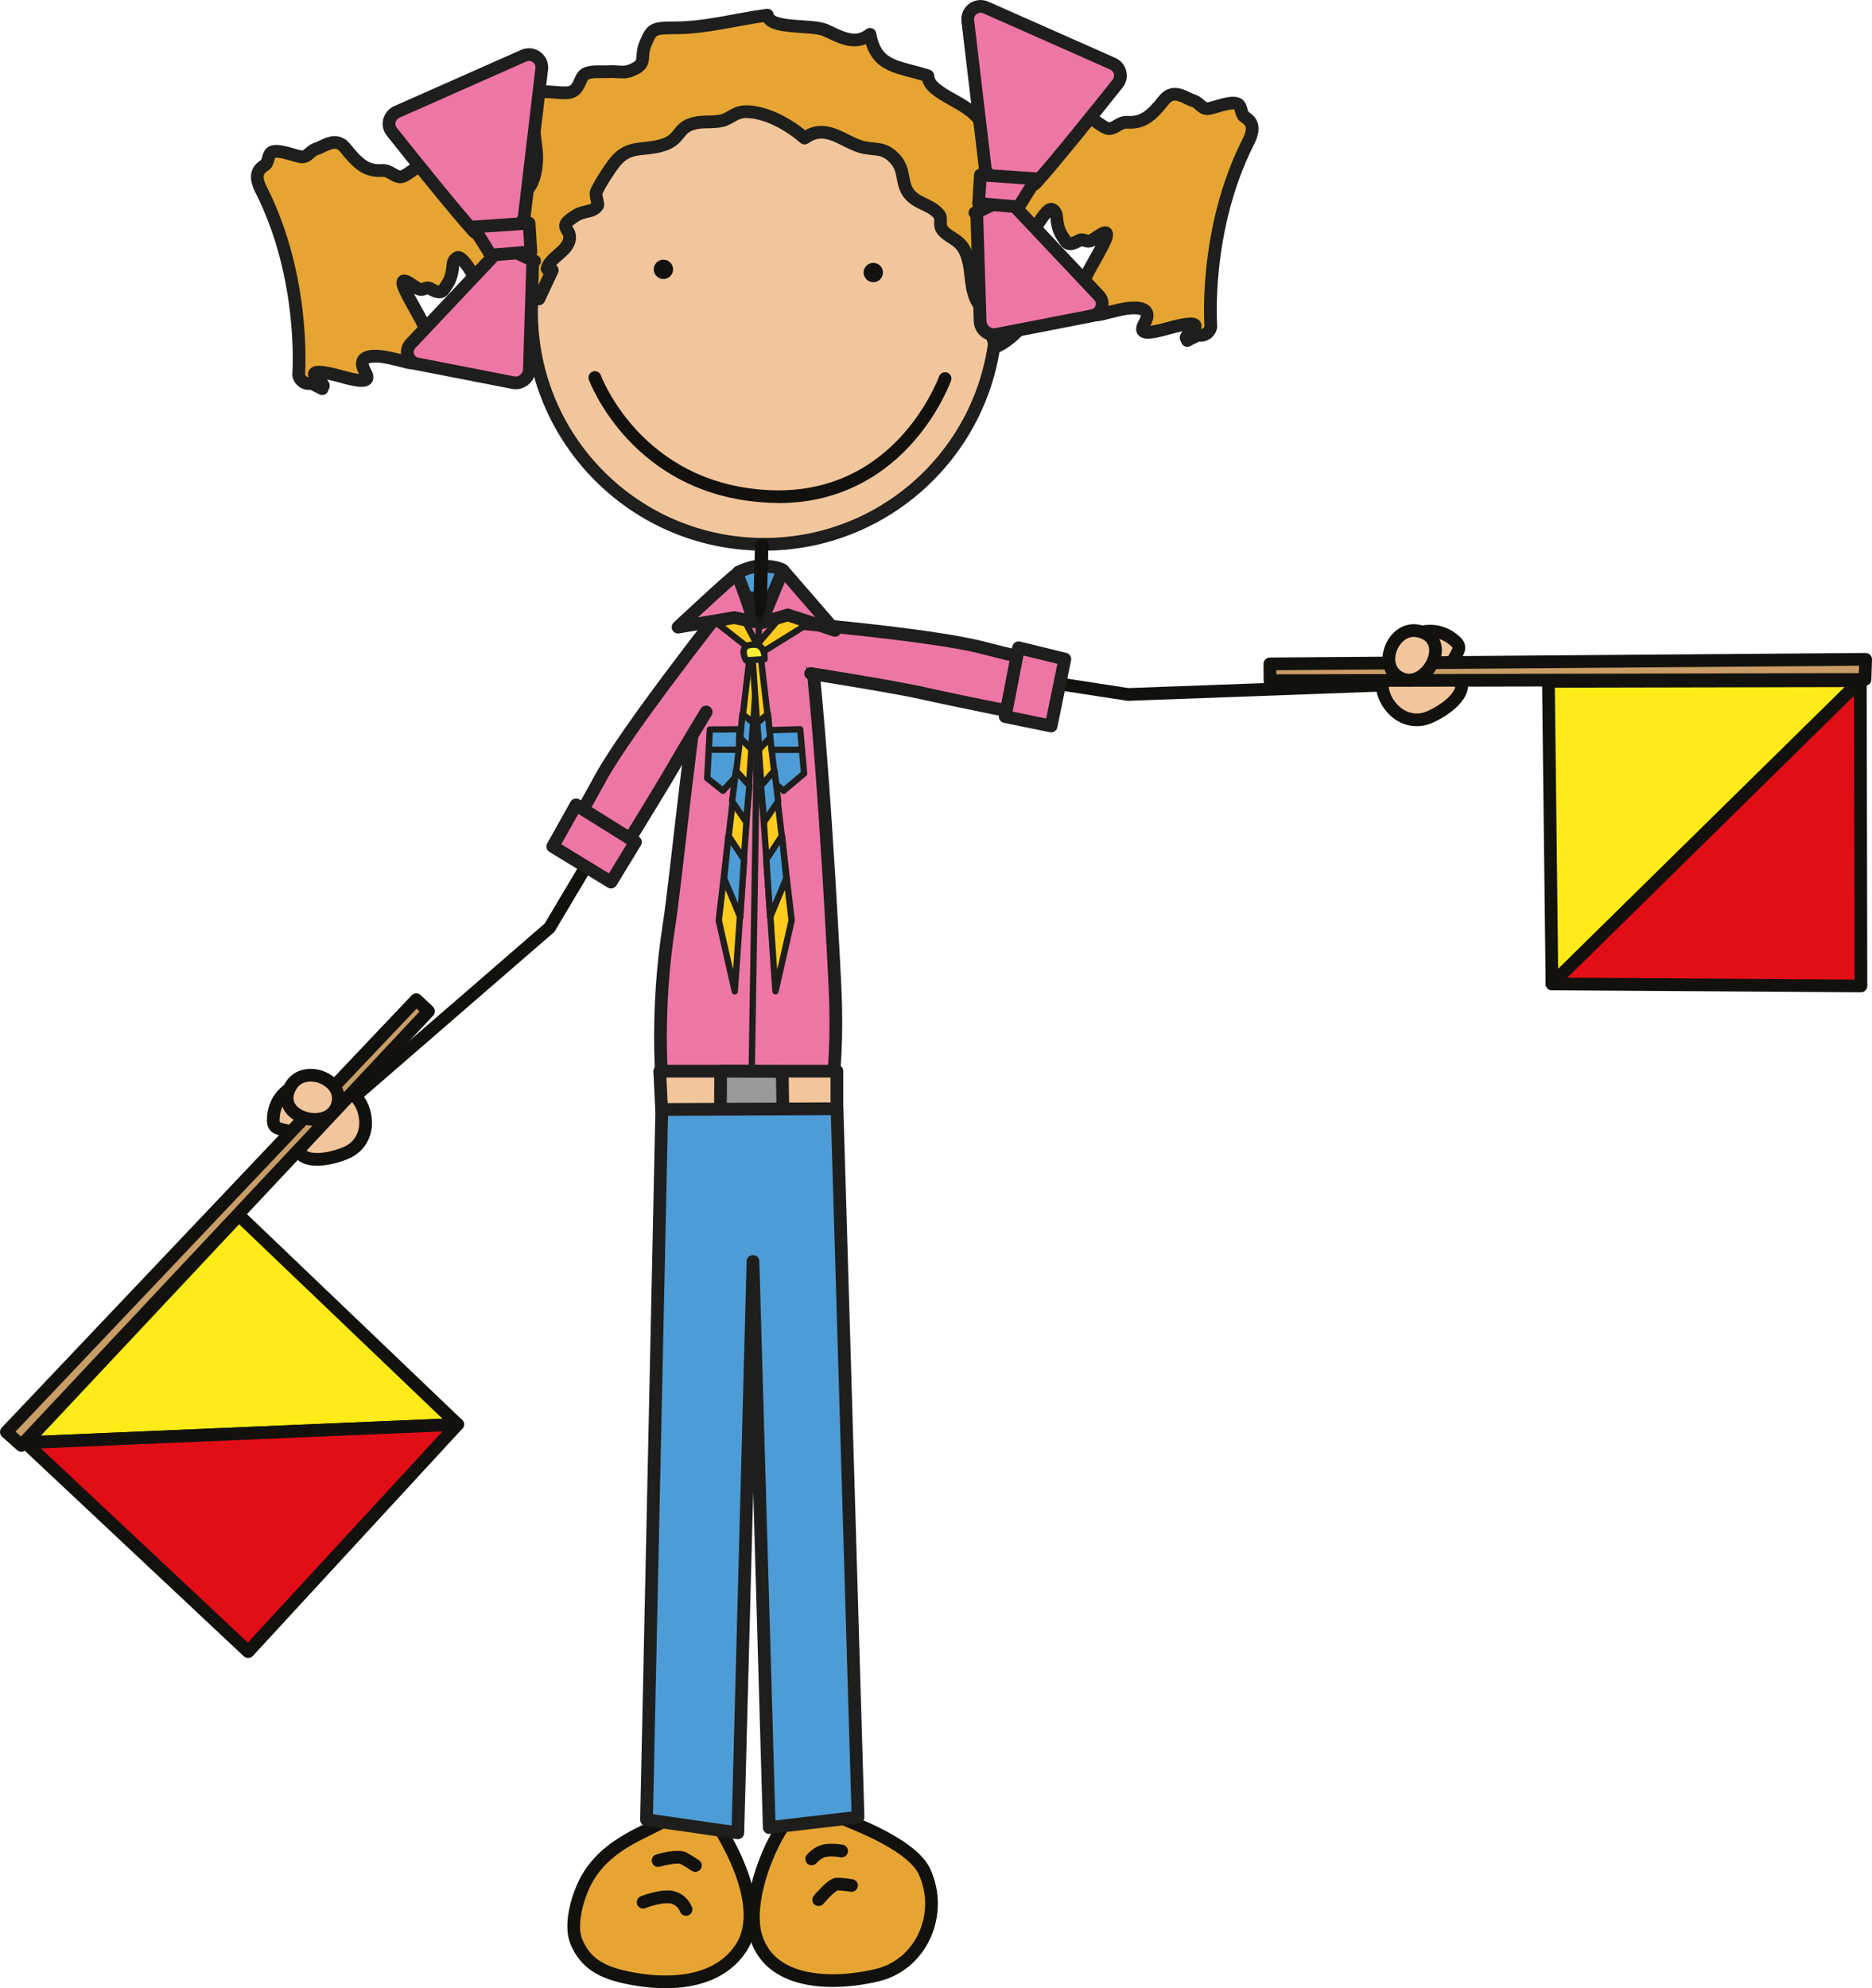
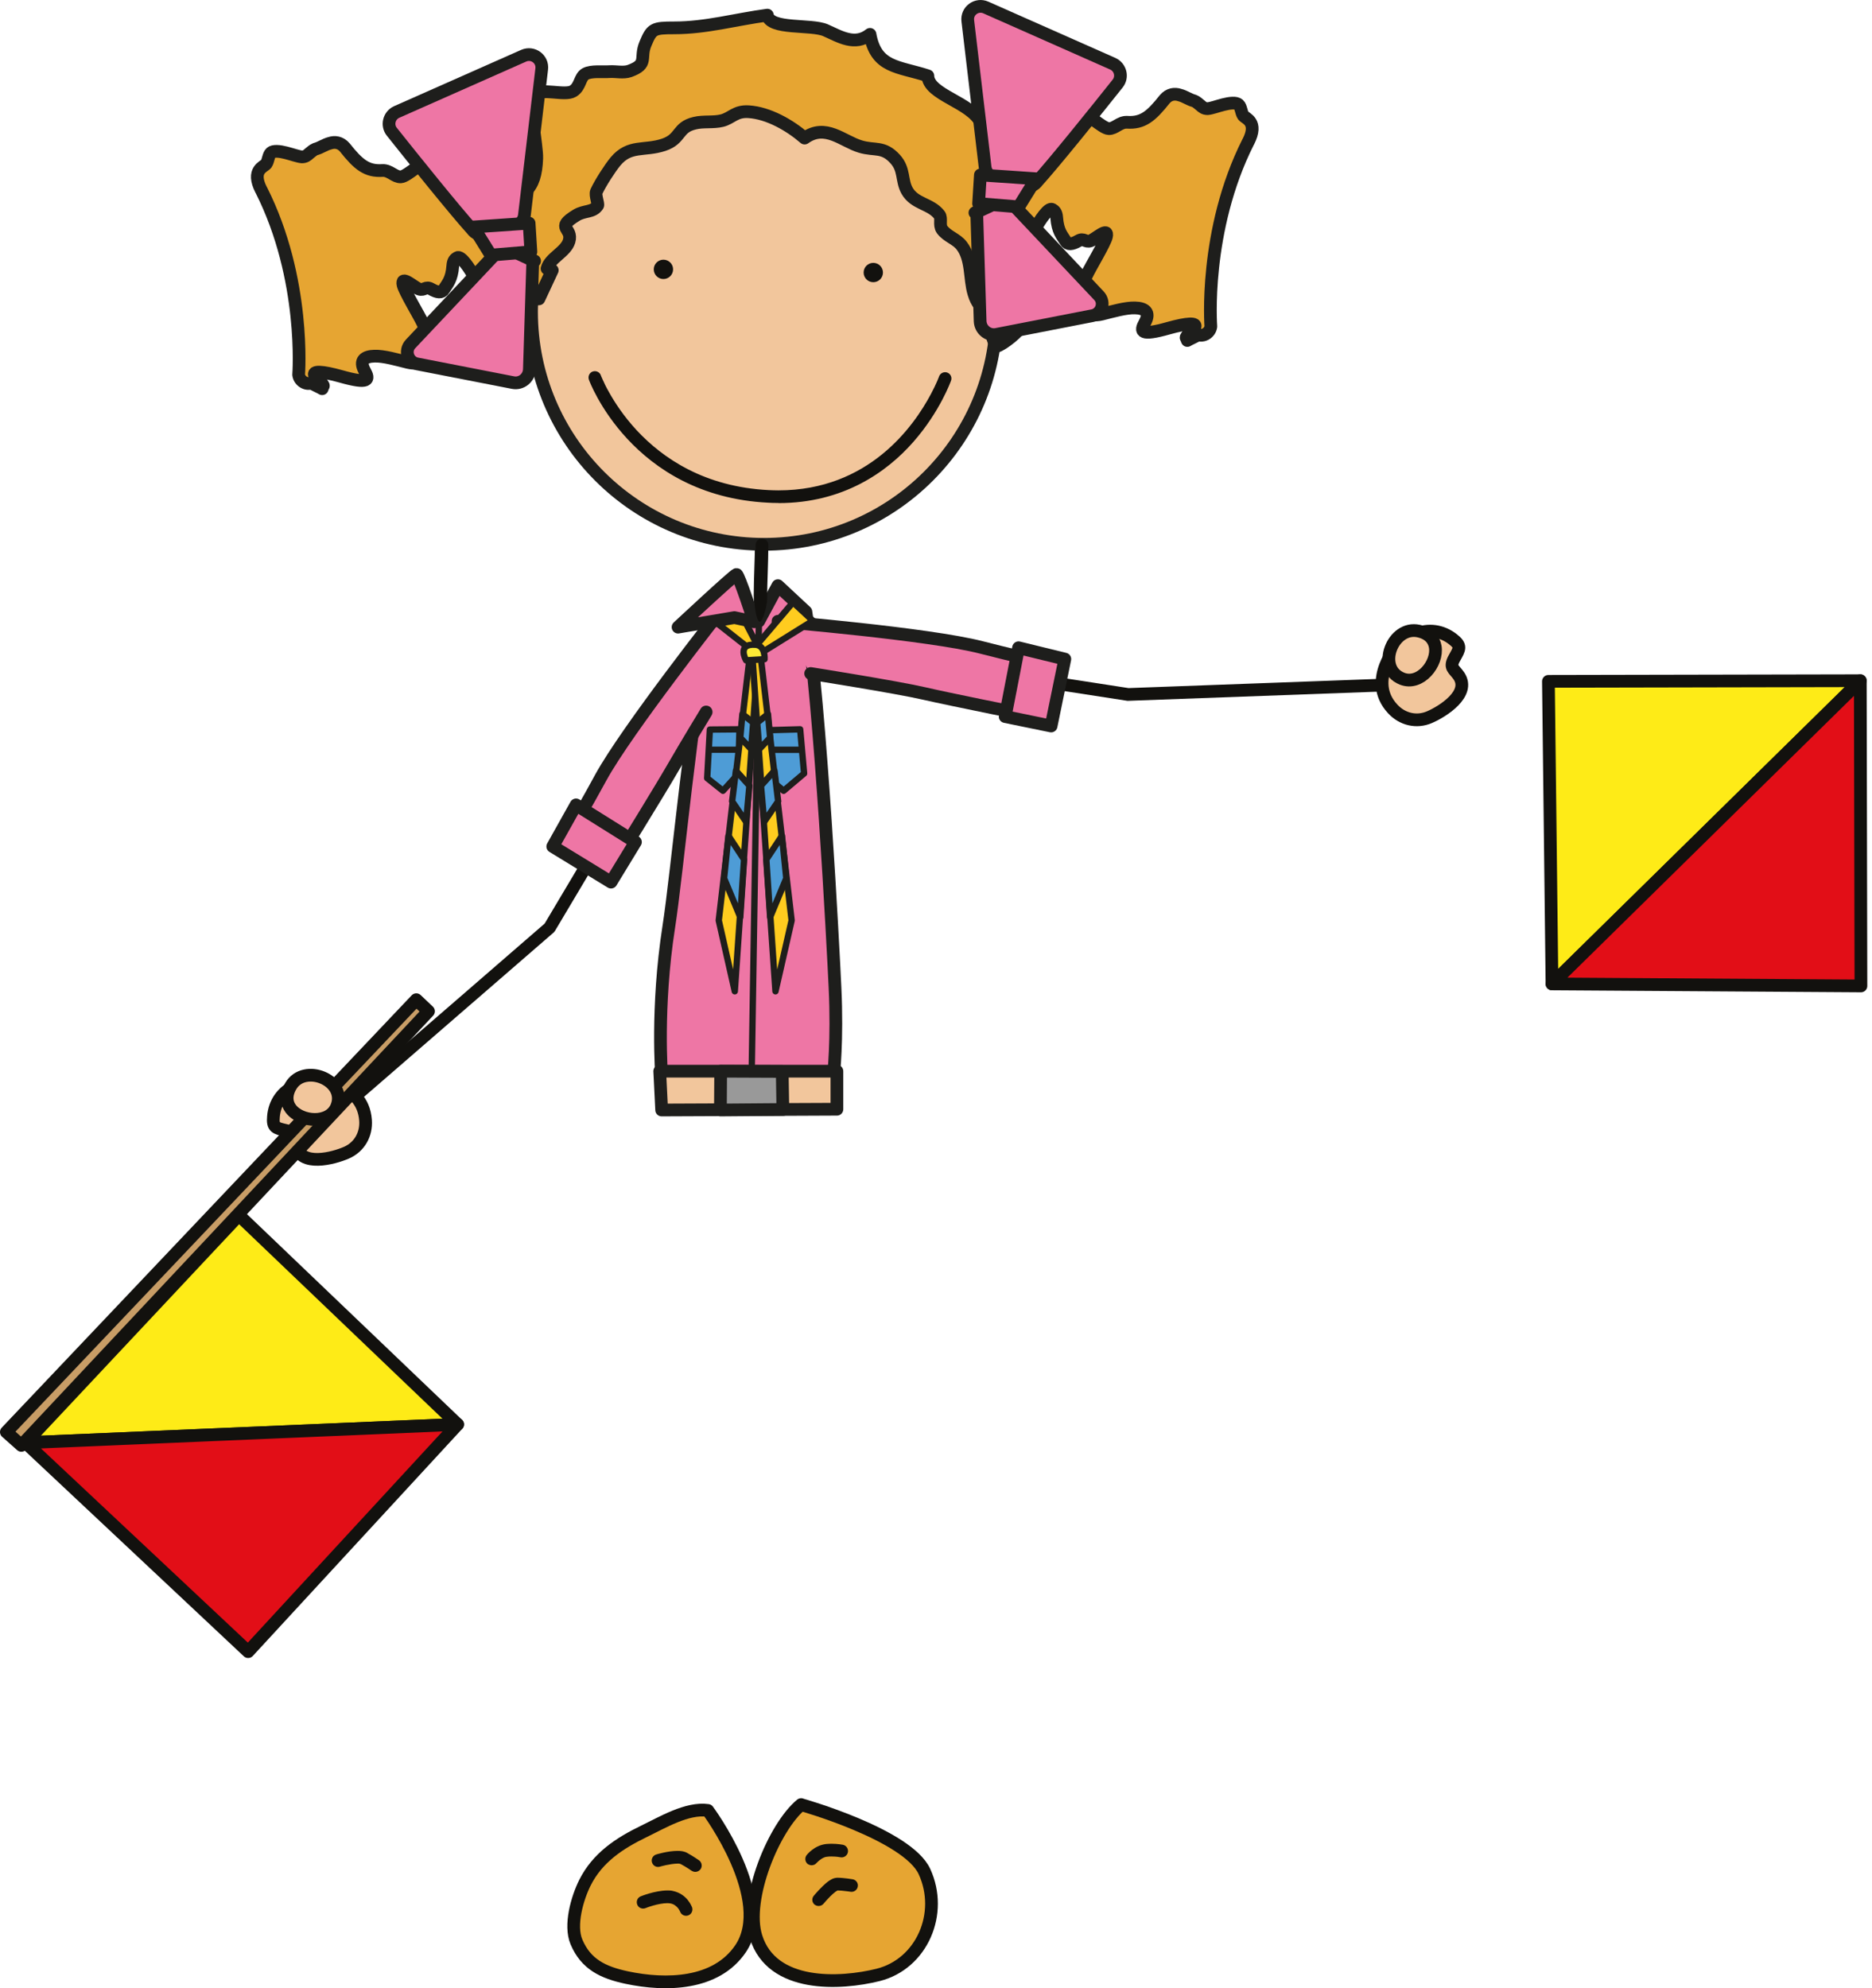
<svg xmlns="http://www.w3.org/2000/svg" xmlns:xlink="http://www.w3.org/1999/xlink" id="Ebene_2" viewBox="0 0 147.18 156.26">
  <defs>
    <style>.cls-1,.cls-2,.cls-3,.cls-4,.cls-5,.cls-6,.cls-7,.cls-8,.cls-9,.cls-10,.cls-11,.cls-12,.cls-13,.cls-14{stroke-linecap:round;stroke-linejoin:round;}.cls-1,.cls-4,.cls-5,.cls-8,.cls-10,.cls-11,.cls-12,.cls-13,.cls-14{stroke:#1e1e1c;}.cls-1,.cls-11{fill:#4e9cd6;}.cls-2{fill:#e20e17;}.cls-2,.cls-3,.cls-6,.cls-7,.cls-9{stroke:#12110e;}.cls-3{fill:#c89d66;}.cls-4{fill:#999;}.cls-5,.cls-6,.cls-12{fill:#e6a532;}.cls-7{fill:#feeb17;}.cls-8,.cls-9{fill:#f2c69c;}.cls-10,.cls-15{fill:#ee76a5;}.cls-16{fill:#12110e;}.cls-17{fill:#1e1e1c;}.cls-11,.cls-13,.cls-14{stroke-width:.5px;}.cls-12{fill-rule:evenodd;}.cls-13{fill:#ffcc1f;}.cls-14{fill:#feec36;}</style>
    <symbol id="Head-Girl" viewBox="0 0 79.22 48.85">
      <path class="cls-8" d="m58.62,24.5c0,10.09-8.18,18.28-18.28,18.28s-18.28-8.18-18.28-18.28S30.25,6.22,40.34,6.22s18.28,8.18,18.28,18.28Z" />
      <path class="cls-16" d="m40.58,47.17c0-.72.03-1.45.05-2.15.02-.72.05-1.46.05-2.19h0c0-.28-.22-.5-.5-.5s-.5.22-.5.5h0c0,.72-.03,1.45-.05,2.16-.02.71-.05,1.46-.05,2.19h0c0,.28.14,1.68.42,1.68s.58-1.4.58-1.68h0Z" />
      <path class="cls-16" d="m33.19,21.17c0,.42-.34.76-.76.76s-.76-.34-.76-.76.34-.76.76-.76.76.34.76.76Z" />
      <path class="cls-16" d="m49.69,21.42c0,.42-.34.76-.76.76s-.76-.34-.76-.76.34-.76.76-.76.76.34.76.76Z" />
      <path class="cls-16" d="m41.46,39.53c-.26,0-.53,0-.79-.02h0c-10.75-.53-14.09-9.62-14.1-9.67h0c-.09-.26.04-.55.3-.64h0c.26-.09.55.04.64.3h0s.04.12.15.35h0c.1.23.26.57.49.97h0c.45.81,1.16,1.9,2.18,3h0c2.05,2.2,5.33,4.45,10.39,4.7h0c.25.01.5.02.75.02h0c7.1,0,10.64-5.03,11.99-7.57h0c.45-.84.64-1.38.64-1.38h0c.09-.26.38-.4.64-.31h0c.26.09.4.38.3.64h0s-.85,2.41-2.96,4.81h0c-2.1,2.39-5.53,4.81-10.6,4.81h-.01Z" />
      <path class="cls-5" d="m22.61,23.49c-.45,0-4.44,1.3-3.16-1.05-.12-.04-.45-.22-.56-.29,2.18-1.49-.22-4.31.14-6.42,2.42-.04,3.35-.8,3.44-3.28.04-1-.71-4.4-.17-4.99.53-.59,2.38.11,3.03-.3.58-.36.51-1.09.97-1.35.46-.26,1.38-.14,1.9-.18.51-.03,1.08.12,1.57-.05,1.51-.55.76-1,1.25-2.15.49-1.17.62-1.24,2.25-1.24,2.52,0,4.8-.66,7.33-1,.2,1.17,3.44.69,4.58,1.19,1.11.49,2.31,1.26,3.49.32.48,2.66,2.22,2.5,4.55,3.26.04,1.52,3.4,2.05,4.19,3.73.51,1.1.05,1.19.19,2.08.26,1.53,1.42,2.26,2.39,3.44-.62.75-.09,1.37,0,2.16.14,1.24-.37,2.15-.55,3.28-.28,1.87,1.73,3.51,1.19,4.89-.19.49-1.5,1.54-2.01,1.68-.5-.75-.42-1.77-.89-2.59-.38-.67-.65-.73-.9-1.58-.35-1.17-.14-2.69-.95-3.74-.42-.55-1.13-.71-1.54-1.27-.26-.36,0-.89-.22-1.16-.71-.9-1.94-.83-2.54-1.9-.45-.82-.18-1.65-.93-2.48-.94-1.04-1.6-.64-2.73-.98-1.41-.42-2.74-1.85-4.39-.67-1.17-1.01-2.84-1.97-4.4-2.07-1.05-.07-1.34.51-2.1.7-.69.17-1.45.03-2.14.2-1.41.33-1.04,1.23-2.44,1.7-1.54.51-2.67-.03-3.79,1.31-.43.52-1.18,1.68-1.5,2.37-.12.27.18.98.1,1.09-.38.57-1.03.37-1.68.77-1.72,1.05-.24.95-.57,2.04-.26.85-1.51,1.31-1.73,2.15.12.1.26.14.41.13l-1.05,2.25Z" />
      <use width="23.37" height="27.26" transform="translate(55.85)" xlink:href="#Zopf" />
      <use width="23.37" height="27.26" transform="translate(23.37 3.79) rotate(-180) scale(1 -1)" xlink:href="#Zopf" />
    </symbol>
    <symbol id="Zopf" viewBox="0 0 23.37 27.26">
      <path class="cls-12" d="m22.57,11.13c.79-1.56-.21-1.8-.4-2.04-.17-.24-.17-.69-.37-.87-.19-.18-.68-.13-1.19,0-.51.13-.96.3-1.25.32-.26,0-.41-.12-.56-.26-.16-.12-.31-.28-.5-.35-.39-.1-.73-.36-1.13-.46-.39-.13-.83-.08-1.18.33-1.07,1.35-1.73,1.89-2.96,1.81-.58-.03-.95.52-1.44.5-.51-.02-1.8-1.33-2.34-1.36-.76-.05-.46,1.03-.86,1.19-.18.08-.28.27-.31.53-.05.48-.5.46-.64.81-.23.58-.75.75-1.74.51-.32-.08-.59.15-.76.35-.47.55-.05,1.7-.37,2.29-.07.13-.08.33-.14.46-.11.23-.03.65-.17.82-.23-.33-.48-.24-.72-.15-.06-.02-.11-.03-.15-.03-.49.13-.59.52-.84.78-.08.08.18.53.22.77.04.2-.05.25-.05.36,0,.02-.05,0-.08,0l.09,2.51c.17-1.13.42-.68.7-.91.07-.06.15-.15.23-.19.07.04.11.03.11-.01.05.02.1.1.12.26.15,1.01.62.24,1.11-.27.14-.15.02.71.15.53.11-.15.44-1.04.61-1.32.45-.78,1.09-1.75,1.39-1.58.17.1.32.22.35.64.08,1.08.42,1.4.7,1.85.17.3.51.26,1-.02.45-.26.54.14.95,0,.41-.15,1.45-1.14,1.26-.33-.12.52-1.25,2.37-1.56,3.03-1.02,2.15-.57,2.05-.23,2.29.22.13.28.43.44.62.15.2.42.28.98.15.81-.2,1.9-.52,2.63-.49.73.02,1.23.31.76,1.16-.39.7-.35,1.06,1.87.43,1.48-.41,2.25-.45,2.06-.07-.12.24-.76.7-.68.84.02.04.87-.26.94-.25.06.01-.8.4-.85.45-.06.07.25-.87.69-.54s1.09-.01,1.16-.56c0,0-.59-7.53,2.94-14.52Z" />
      <path class="cls-10" d="m5.9,14.34c1.32-1.44,4.8-5.77,6.39-7.77.42-.52.22-1.29-.38-1.56L1.93.59C1.21.27.41.85.51,1.64l1.36,11.49c.05.41.34.75.74.86l2.28.64c.36.1.76,0,1.01-.28Z" />
      <path class="cls-10" d="m1.1,16.73l1.73-.81c.45-.21.98-.11,1.32.25l6.67,7.07c.51.54.22,1.43-.51,1.57l-7.54,1.47c-.65.13-1.26-.36-1.29-1.03l-.27-8.6-.14.07Z" />
      <polygon class="cls-10" points="1.5 13.75 1.36 16 4.51 16.26 5.88 14.05 1.5 13.75" />
    </symbol>
  </defs>
  <g id="Girls">
    <g id="M">
-       <path class="cls-1" d="m58.04,44.98s1-.53,1.88-.5c1.3.04,1.63.34,1.63.34l-.04,2.34-3.51-.25.04-1.92Z" />
      <path class="cls-16" d="m60.26,46.79c0-.72.03-1.45.05-2.15.02-.72.05-1.46.05-2.19h0c0-.28-.22-.5-.5-.5s-.5.22-.5.5h0c0,.72-.03,1.45-.05,2.16-.02.71-.05,1.46-.05,2.19h0c0,.28.04,1.41.32,1.41s.68-1.13.68-1.41h0Z" />
      <path class="cls-9" d="m24.72,84.91c-.48-.09-1.08.24-1.51.43-1,.45-1.62,1.32-1.71,2.42-.08.86.18.9.98,1.09.88.21.66.54.81,1.22.37,1.65,2.91.98,3.96.52,1-.44,1.57-1.43,1.49-2.54-.22-3.11-4.02-3.14-4.02-3.14Z" />
      <path class="cls-10" d="m57.98,46.44l-2.17,2.54c-1.38,6.44-2.59,19.82-3.23,23.87-.99,6.36-.56,11.71-.56,11.71h13.51s.32-2.76.12-6.93c-.15-3.25-1.13-22.03-2.29-29.55l-2.2-2.05-1.51,2.8-1.67-2.4Z" />
      <polygon class="cls-8" points="51.87 84.19 52.02 87.24 65.8 87.18 65.8 84.19 51.87 84.19" />
      <polygon class="cls-4" points="56.66 84.19 56.64 87.24 61.55 87.2 61.5 84.21 56.66 84.19" />
      <path class="cls-17" d="m59.11,83.89c-.14,0-.25-.12-.25-.25h0l.55-34.35c0-.14.12-.25.25-.25h0c.14,0,.25.12.25.25h0l-.55,34.35c0,.14-.11.25-.25.25h0Z" />
      <path class="cls-6" d="m55.65,142.29c-1.62-.23-3.58.95-4.99,1.63-1.97.95-3.68,2.08-4.67,4.05-.61,1.22-1.22,3.34-.67,4.65.74,1.76,2.09,2.41,3.97,2.81,3.08.65,6.99.57,8.92-2.25,2.66-3.88-2.56-10.89-2.56-10.89Z" />
      <path class="cls-6" d="m62.99,141.83c-2.12,1.75-4.48,7.39-3.55,10.39,1.25,4.04,6.65,3.73,9.59,3,3.45-.86,5.17-4.84,3.65-8.13-1.34-2.9-9.68-5.25-9.68-5.25Z" />
      <path class="cls-16" d="m54.37,147.03s-.37-.27-.86-.53h0s-.03,0-.07-.02h0s-.11-.02-.18-.01h0c-.25,0-.62.06-.9.12h0c-.28.06-.48.12-.48.12h0c-.27.08-.54-.07-.62-.34h0c-.08-.26.07-.54.34-.62h0s.9-.28,1.67-.28h0c.24,0,.49.02.74.15h0c.53.29.94.59.95.59h0c.22.16.28.47.12.7h0c-.1.13-.25.21-.41.21h0c-.1,0-.2-.03-.29-.09h0Z" />
      <path class="cls-16" d="m53.46,150.22s0-.01-.03-.06h0c-.03-.05-.07-.13-.13-.2h0c-.13-.15-.31-.31-.59-.36h0c-.07-.01-.15-.02-.25-.02h0c-.33,0-.78.09-1.12.19h0c-.35.1-.59.2-.59.2h0c-.26.1-.55-.02-.65-.28h0c-.1-.26.02-.55.28-.65h0s1.09-.45,2.08-.46h0c.15,0,.3,0,.45.04h0c1.14.25,1.47,1.23,1.5,1.28h0c.09.26-.04.55-.3.64h0c-.05.02-.11.03-.17.03h0c-.21,0-.4-.13-.47-.33h0Z" />
      <path class="cls-16" d="m63.5,146.5c-.21-.18-.25-.49-.07-.71h0s.57-.75,1.52-.86h0c.15-.01.29-.02.42-.02h0c.53,0,.88.08.91.08h0c.27.06.44.33.38.6h0c-.06.27-.33.44-.6.38h0s-.27-.06-.69-.06h0c-.11,0-.22,0-.34.02h0c-.29.01-.64.29-.77.43h0s-.06.06-.06.06h0c-.1.12-.24.18-.39.18h0c-.11,0-.22-.04-.32-.11h0Z" />
      <path class="cls-16" d="m64.05,149.7c-.21-.17-.25-.49-.07-.7h0s.58-.71,1.13-1.13h0c.2-.13.38-.27.71-.29h0c.52,0,1.19.12,1.21.12h0c.27.04.46.3.41.57h0c-.04.27-.3.46-.58.41h0s-.16-.03-.38-.05h0c-.2-.03-.45-.05-.63-.05h0s0,0,0,0h0s-.09.05-.15.09h0c-.12.09-.28.23-.42.37h0c-.29.29-.53.58-.53.58h0c-.1.12-.24.18-.39.18h0c-.11,0-.22-.04-.32-.11h0Z" />
      <polygon class="cls-11" points="60.43 57.39 62.91 57.32 63.22 60.79 61.61 62.15 60.43 61.16 60.43 57.39" />
      <path class="cls-17" d="m60.74,59.18c-.14,0-.25-.11-.25-.25h0c0-.14.11-.25.25-.25h2.17c.14,0,.25.11.25.25h0c0,.14-.11.25-.25.25h-2.17Z" />
      <polygon class="cls-11" points="55.81 57.34 58.14 57.32 58.04 60.83 56.84 62.15 55.6 61.16 55.81 57.34" />
      <path class="cls-17" d="m55.73,58.93c0-.14.11-.25.25-.25h1.93c.14,0,.25.11.25.24h0c0,.14-.11.25-.25.25h-1.93c-.14,0-.25-.11-.25-.25h0Z" />
      <polygon class="cls-7" points="35.98 111.95 18.78 95.51 2.01 113.39 35.98 111.95" />
      <polygon class="cls-3" points=".5 112.55 32.73 78.57 33.69 79.48 1.68 113.6 .5 112.55" />
      <polygon class="cls-2" points="2.01 113.39 19.51 129.81 35.98 111.95 2.01 113.39" />
      <path class="cls-16" d="m27.58,86.46c-.18-.21-.16-.53.05-.71h0l15.19-13.16,11.75-19.74h0c.14-.24.45-.31.68-.17h0c.24.14.31.45.17.68h0l-11.79,19.81-.1.12-15.25,13.21c-.1.08-.21.12-.33.12h0c-.14,0-.28-.06-.38-.17h0Z" />
      <path class="cls-9" d="m22.86,87.14c.81,1.07,3.06,1.24,3.62-.19.8-2.06-2.56-3.41-3.62-1.59-.42.72-.34,1.33,0,1.78Z" />
      <path class="cls-15" d="m56.67,48.03s-7.36,9.33-9.41,13.09c-2.05,3.76-2.97,5.11-2.97,5.11l3.8,2.1s3.75-6.07,4.89-8.03c1.13-1.96,2.58-4.32,2.58-4.32l1.12-7.94Z" />
      <path class="cls-17" d="m47.84,68.76l-3.8-2.1c-.12-.07-.21-.19-.25-.32h0c-.03-.14,0-.28.07-.4h0s.22-.32.7-1.12h0c.48-.8,1.22-2.07,2.24-3.95h0c2.11-3.84,9.45-13.14,9.46-13.16h0c.17-.22.49-.25.7-.08h0c.22.17.25.48.08.7h0s-1.84,2.33-3.93,5.13h0c-2.09,2.79-4.45,6.07-5.44,7.89h0c-1.4,2.57-2.28,4.02-2.7,4.69h0l2.91,1.61c.86-1.39,3.68-5.97,4.63-7.62h0c1.14-1.97,2.58-4.33,2.58-4.33h0c.14-.24.45-.31.69-.17h0c.23.14.31.45.17.69h0s-1.44,2.36-2.57,4.31h0c-1.14,1.98-4.9,8.04-4.9,8.04h0c-.09.15-.26.24-.42.24h0c-.08,0-.17-.02-.24-.06h0Z" />
      <polygon class="cls-10" points="45.29 63.26 43.46 66.53 48.04 69.33 49.96 66.18 45.29 63.26" />
      <path class="cls-9" d="m109.95,50.65c.26-.41.91-.63,1.34-.81,1.01-.42,2.07-.28,2.94.4.68.53.53.75.13,1.46-.45.79-.05.85.34,1.42.95,1.4-1.27,2.8-2.32,3.25-1.01.43-2.12.17-2.88-.65-2.12-2.28.45-5.08.45-5.08Z" />
      <polygon class="cls-7" points="122.02 77.33 121.74 53.55 146.26 53.5 122.02 77.33" />
-       <polygon class="cls-3" points="146.68 51.82 99.84 52.18 99.85 53.5 146.63 53.4 146.68 51.82" />
      <polygon class="cls-2" points="146.26 53.5 146.31 77.49 122.02 77.33 146.26 53.5" />
      <path class="cls-16" d="m88.63,55.08l-22.67-3.5h0c-.27-.04-.46-.3-.42-.57h0c.04-.27.3-.46.57-.42h0l22.62,3.49,19.87-.73c.28,0,.51.21.52.48h0c0,.28-.21.51-.48.52h0l-19.92.73h-.09Z" />
      <path class="cls-9" d="m112.84,50.82c.23,1.32-1.19,3.09-2.61,2.52-2.05-.82-.75-4.2,1.31-3.74.81.18,1.2.66,1.3,1.22Z" />
      <path class="cls-15" d="m61.18,48.83s11.85.99,15.99,2.05,5.76,1.32,5.76,1.32l-1.06,4.2s-7-1.4-9.21-1.91c-2.21-.51-8.92-1.57-8.92-1.57l-2.56-4.1Z" />
      <path class="cls-17" d="m81.77,56.9s-6.99-1.4-9.22-1.91h0c-2.17-.5-8.88-1.56-8.89-1.56h0c-.27-.04-.46-.3-.42-.57h0c.04-.27.3-.46.57-.42h0s6.7,1.06,8.96,1.58h0c1.85.43,7.12,1.49,8.73,1.81h0l.81-3.23c-.78-.15-2.43-.5-5.27-1.23h0c-2.01-.52-6.01-1.03-9.48-1.41h0c-3.47-.38-6.42-.62-6.43-.63h0c-.28-.02-.48-.26-.46-.54h0c.02-.28.26-.48.54-.46h0s11.83.98,16.07,2.07h0c2.07.53,3.5.86,4.41,1.05h0c.91.2,1.3.26,1.3.26h0c.14.02.26.1.34.22h0c.08.12.1.26.07.4h0l-1.06,4.21c-.06.22-.26.38-.48.38h0s-.07,0-.1,0h0Z" />
      <polygon class="cls-10" points="80.08 50.91 83.72 51.8 82.64 57.06 79.03 56.32 80.08 50.91" />
-       <polygon class="cls-1" points="52.03 87.2 50.83 143.02 58.01 144.05 59.2 99.14 60.48 143.64 67.46 142.82 65.81 87.14 52.03 87.2" />
      <polygon class="cls-13" points="56.44 49.03 59.57 51.49 63.91 48.79 62.35 47.34 59.52 50.67 58.03 47.79 56.25 48.9 56.44 49.03" />
      <polygon class="cls-13" points="59.03 50.86 56.51 72.34 57.77 77.91 59.57 51.79 59.03 50.86" />
      <polygon class="cls-11" points="58.37 56.12 59.22 56.8 59.05 58.87 58.2 57.98 58.37 56.12" />
      <polygon class="cls-11" points="57.86 60.57 57.56 62.98 58.66 64.59 58.92 61.75 57.86 60.57" />
      <polygon class="cls-11" points="57.27 65.69 56.93 69.03 58.2 72.08 58.5 67.55 57.27 65.69" />
      <polygon class="cls-13" points="59.72 50.86 62.24 72.34 60.97 77.91 59.17 51.79 59.72 50.86" />
      <polygon class="cls-11" points="60.38 56.12 59.53 56.8 59.7 58.87 60.55 57.98 60.38 56.12" />
      <polygon class="cls-11" points="60.89 60.57 61.18 62.98 60.08 64.59 59.83 61.75 60.89 60.57" />
      <polygon class="cls-11" points="61.48 65.69 61.82 69.03 60.55 72.08 60.25 67.55 61.48 65.69" />
      <path class="cls-14" d="m59.38,50.67c.82.05.73,1.14.73,1.14l-1.45.09s-.77-1.32.73-1.23Z" />
      <path class="cls-10" d="m59.29,48.87s-1.21-3.72-1.38-3.72-4.6,4.14-4.6,4.14l4.43-.75,1.55.33Z" />
-       <polygon class="cls-10" points="59.84 48.96 61.55 44.81 65.65 49.54 61.93 48.33 59.84 48.96" />
      <use width="79.22" height="48.85" transform="translate(19.73)" xlink:href="#Head-Girl" />
    </g>
  </g>
</svg>